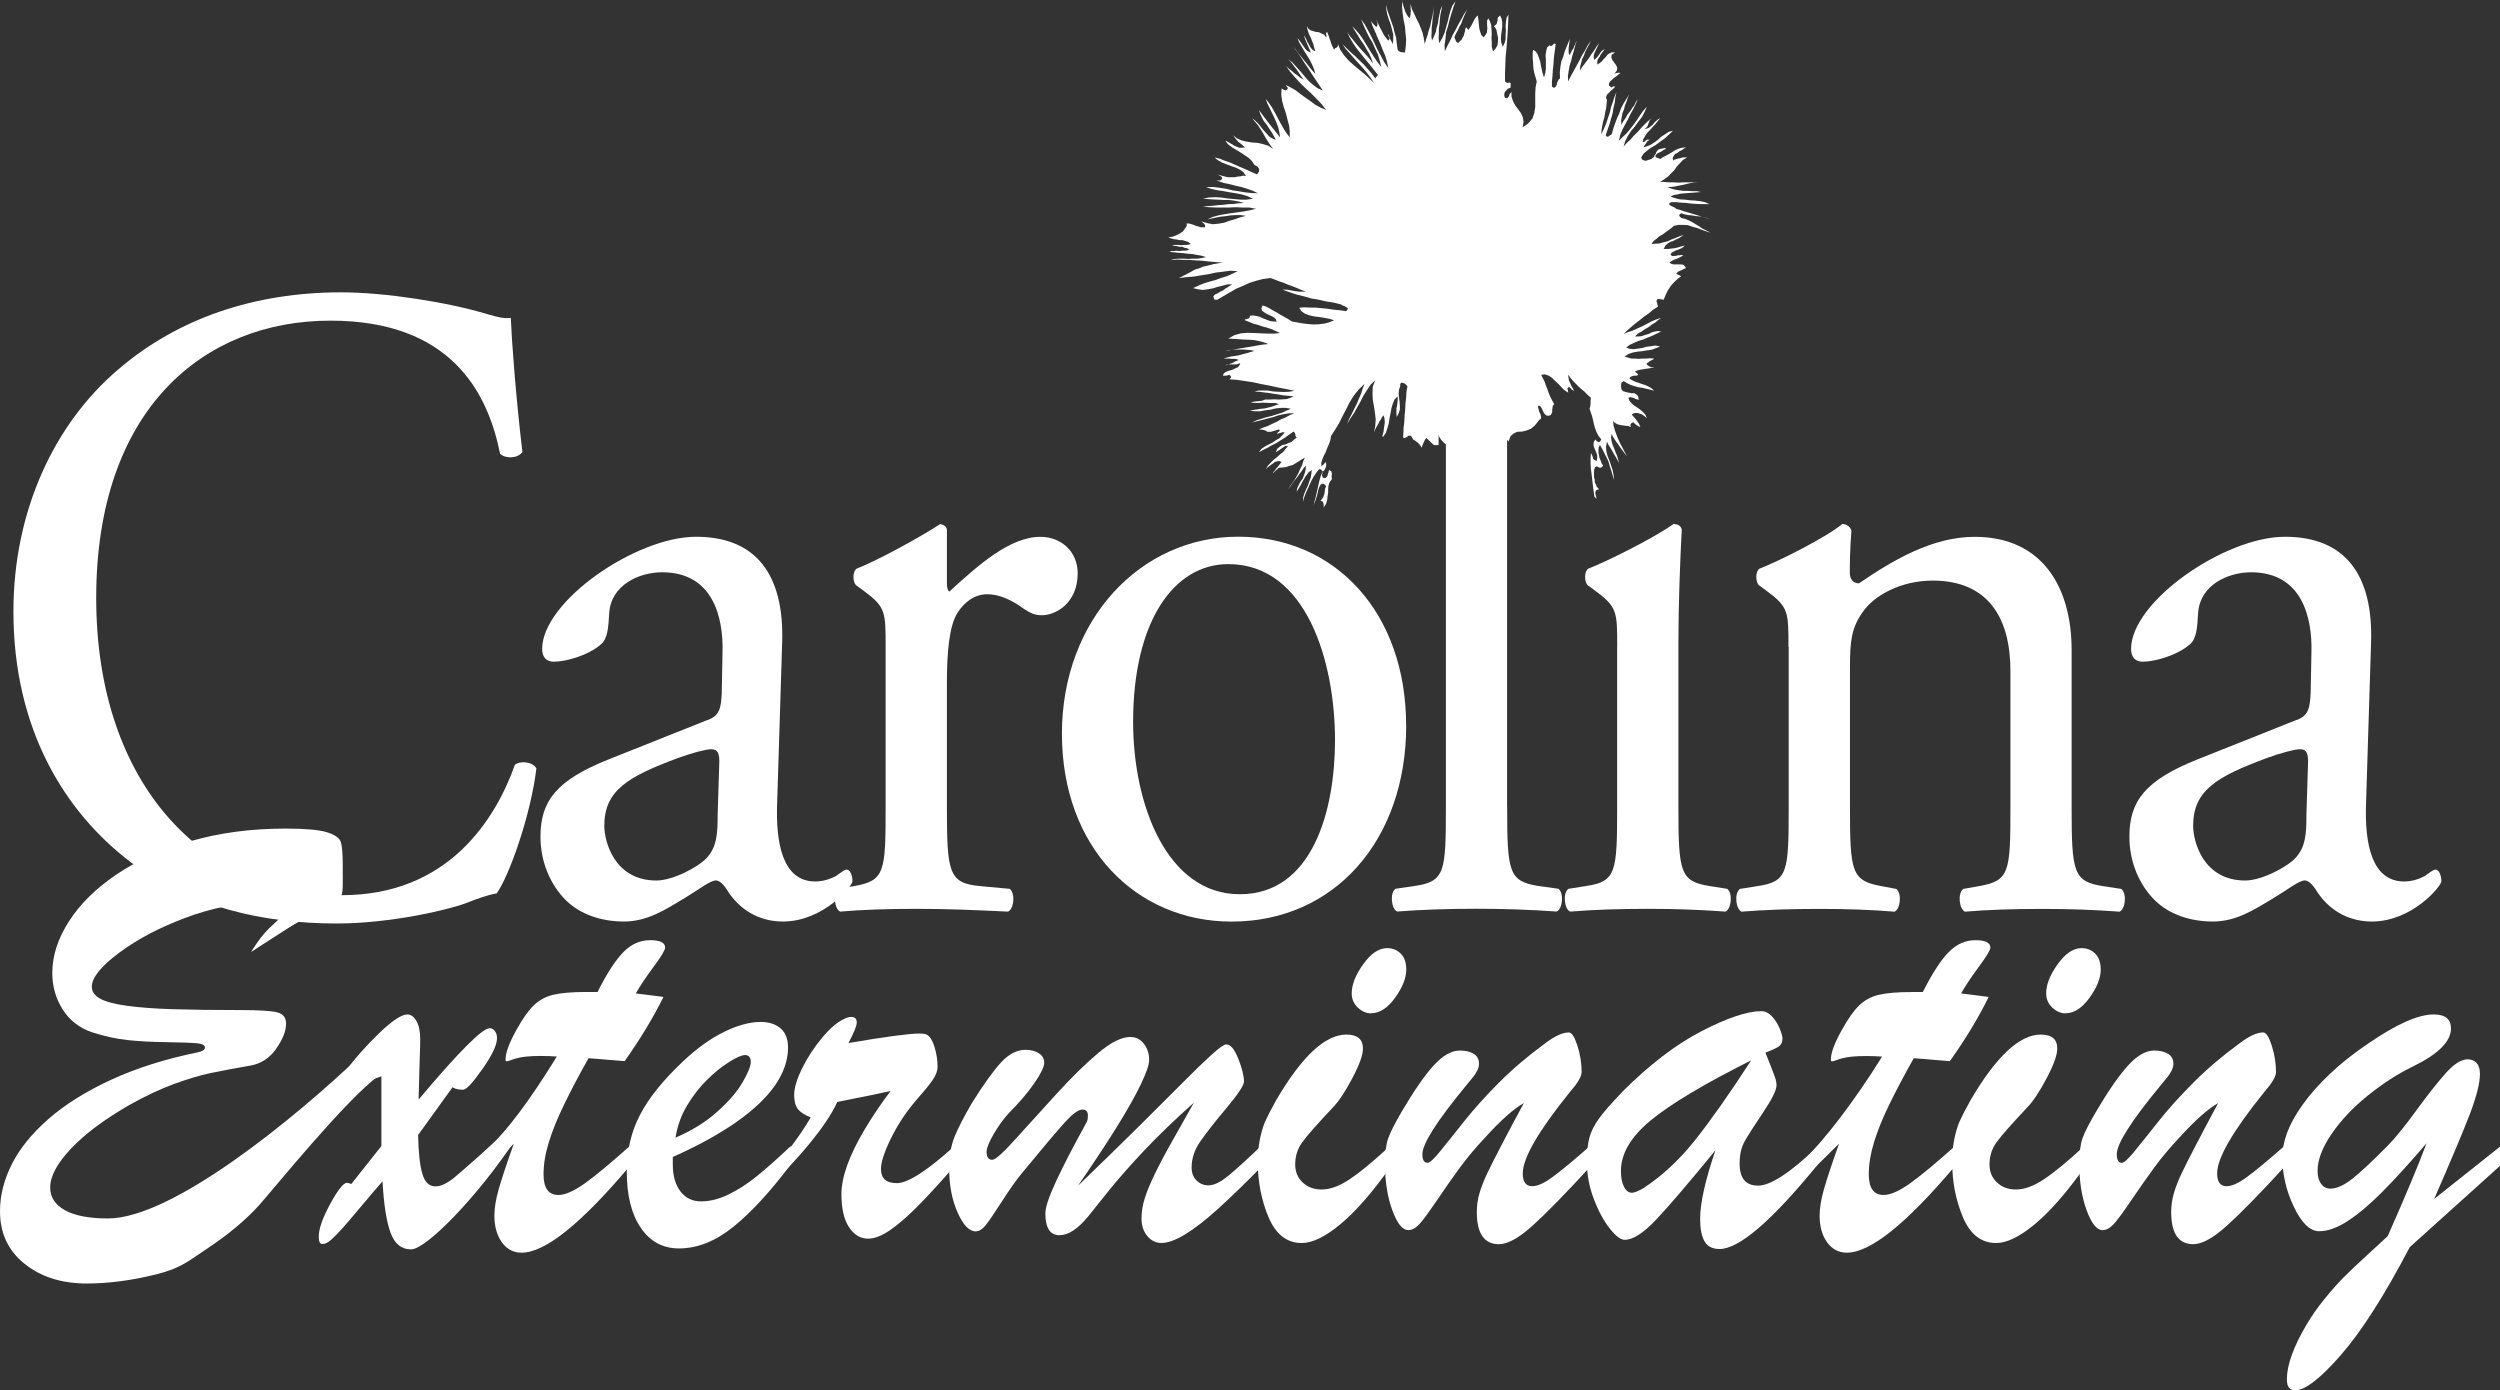
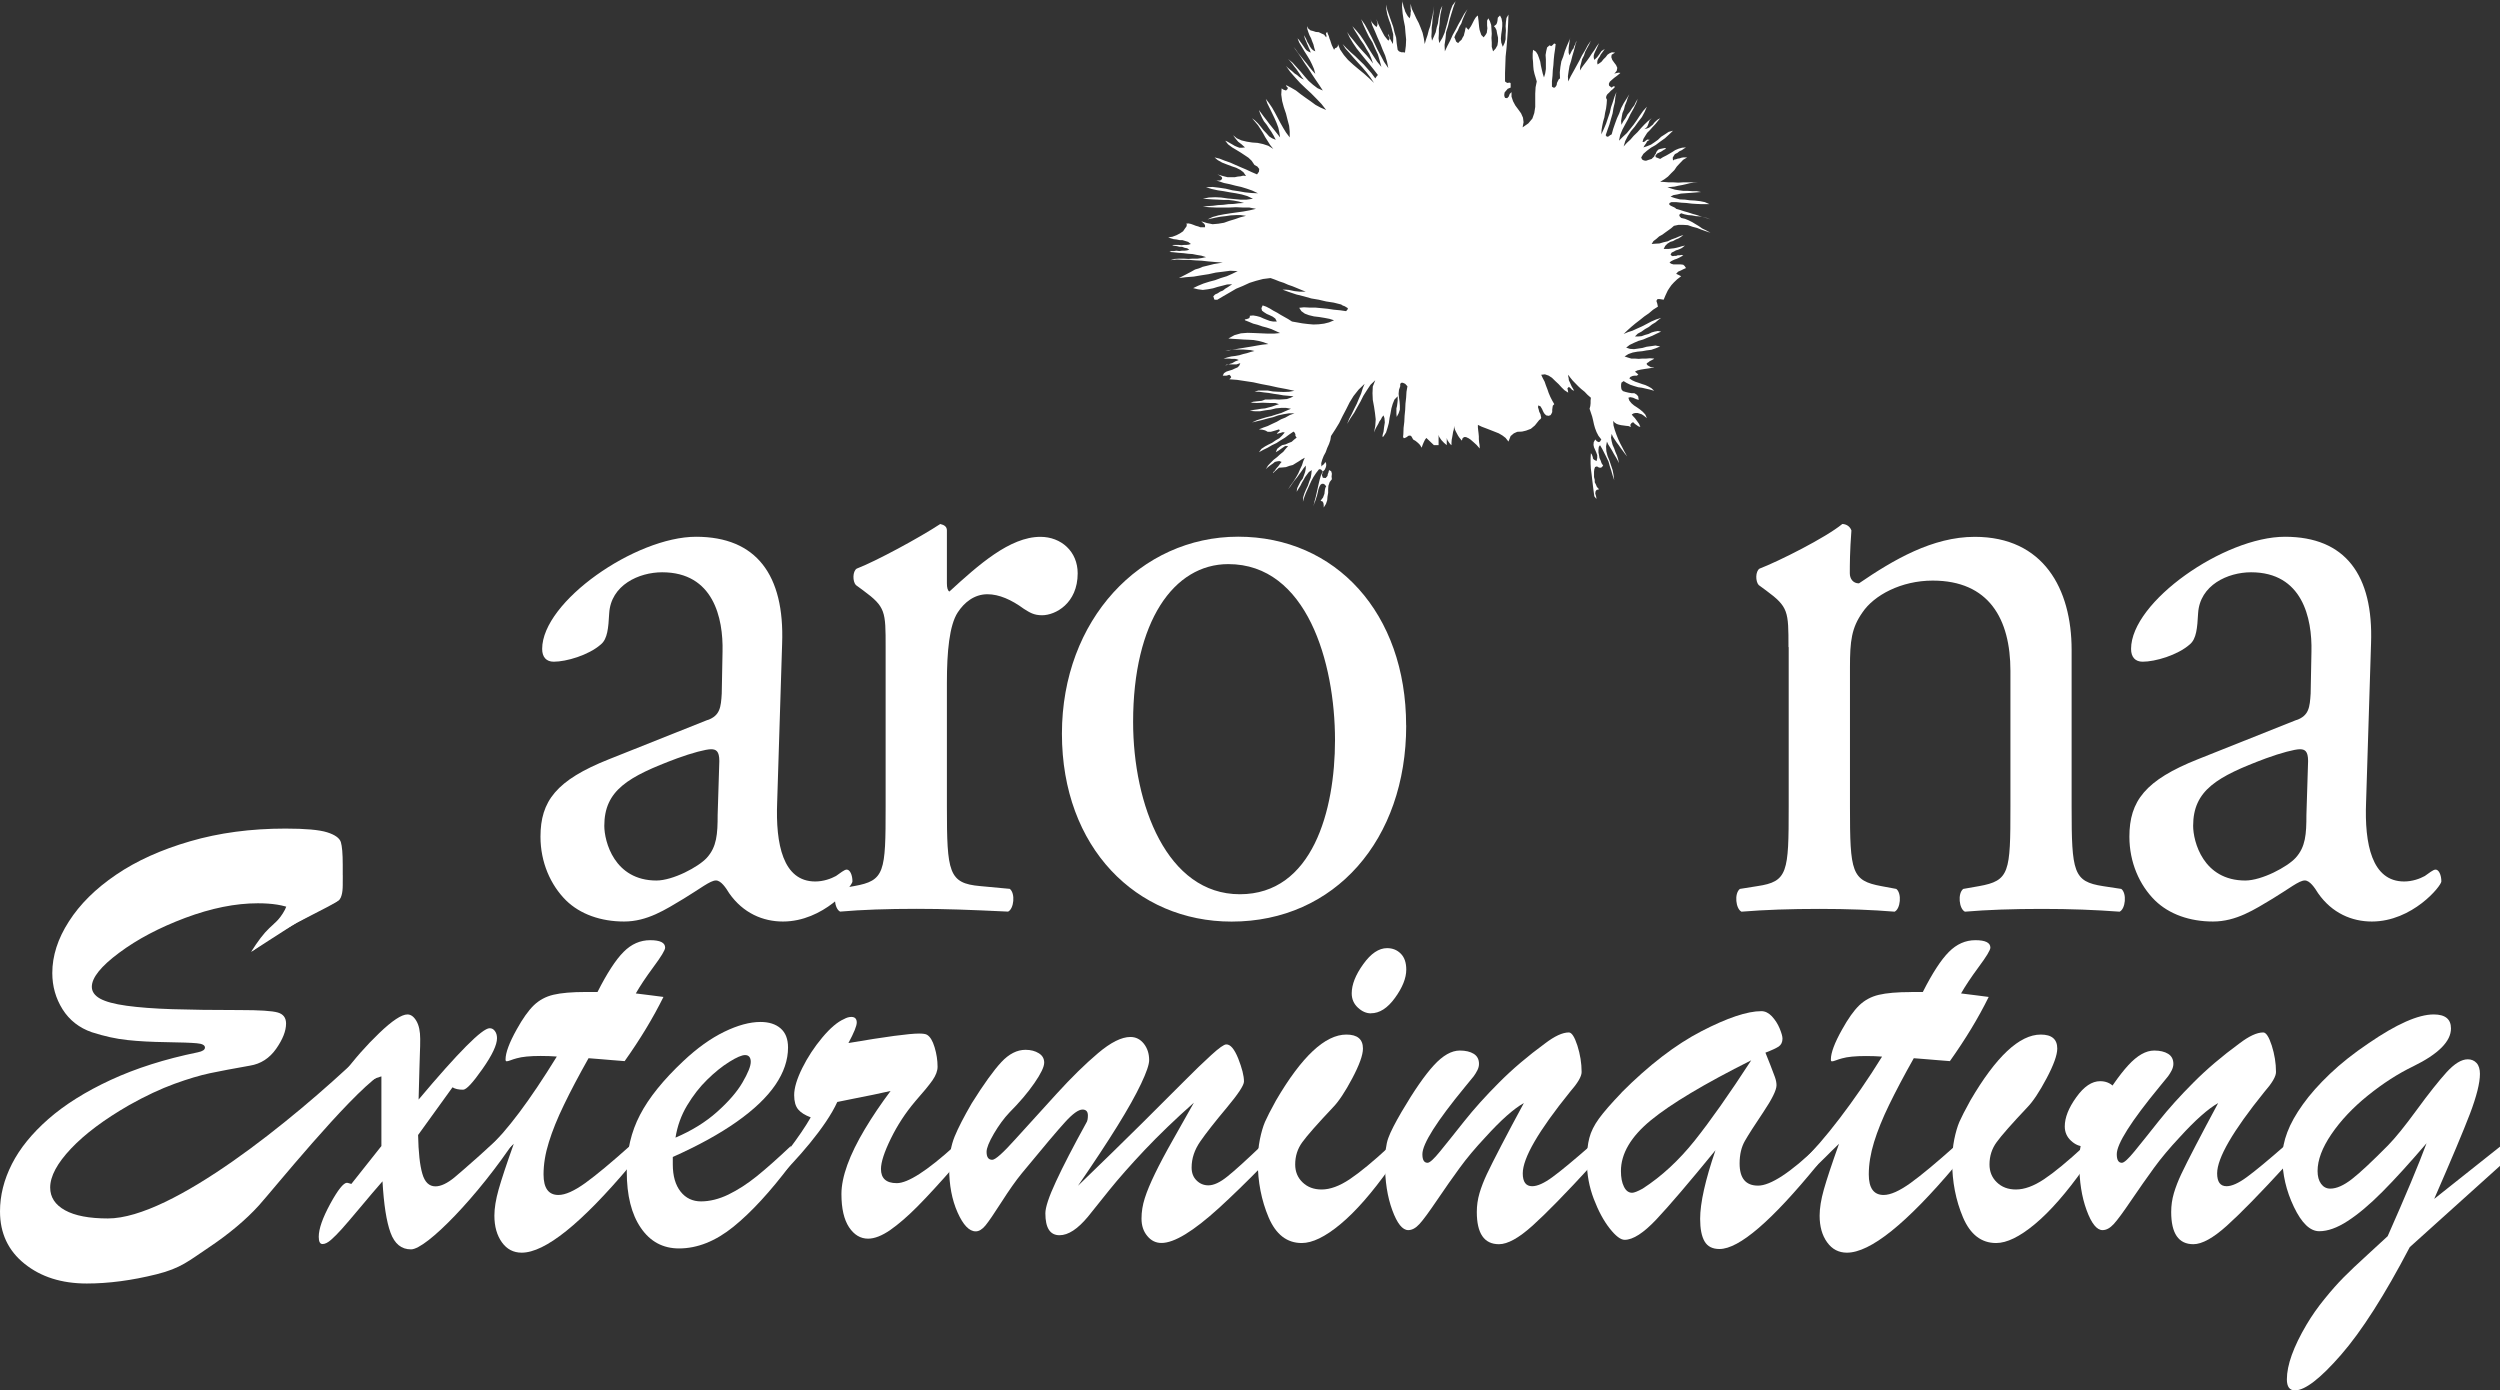
<svg xmlns="http://www.w3.org/2000/svg" id="uuid-5e283cf7-e4f3-4b37-814a-7d2a0872081d" viewBox="0 0 342.75 190.63">
  <rect x="0" y="0" width="342.75" height="190.63" fill="#333333" stroke="none" />
  <defs>
    <style>      .cls-1 {        fill: #fff;      }    </style>
  </defs>
  <path class="cls-1" d="M46.99,118.55v2.78c0,1.14-.21,1.87-.61,2.16-.41.3-1.91,1.1-4.5,2.41-2.59,1.31-5.08,2.84-7.46,4.61.92-1.47,1.75-2.56,2.51-3.27.75-.71,1.78-1.59,3.07-2.66-1.12-.49-2.67-.74-4.65-.74-3.08,0-6.39.67-9.95,2-3.56,1.34-6.58,2.93-9.07,4.79-2.49,1.85-3.74,3.41-3.74,4.66,0,.65.38,1.2,1.13,1.62.76.42,1.97.75,3.65.98,1.67.23,3.76.39,6.27.47s5.59.12,9.26.12c2.68,0,4.4.11,5.17.33.77.22,1.15.72,1.15,1.52,0,1.01-.45,2.16-1.36,3.46-.91,1.29-2.1,2.07-3.59,2.31-2.31.41-4.14.75-5.5,1.04-1.36.29-2.98.77-4.85,1.45-1.87.68-3.95,1.65-6.23,2.93-3.4,1.96-6.05,3.94-7.95,5.95-1.9,2.01-2.86,3.79-2.86,5.34,0,1.33.68,2.37,2.04,3.12,1.36.75,3.32,1.12,5.88,1.12,8.8,0,25.38-13.54,34.51-22.21.05,2.66,4.59,1.24,2.75,2.54-4.47,3.15-14.64,15.75-16.57,17.89-1.79,1.98-4.17,3.96-6.91,5.79-2.66,1.77-3.75,2.81-7.14,3.65-3.38.84-6.56,1.26-9.54,1.26-3.45,0-6.29-.9-8.54-2.71C1.12,171.46,0,169.07,0,166.08,0,163.9.54,161.74,1.63,159.59s2.76-4.2,5-6.17c2.25-1.97,5.1-3.76,8.55-5.36,3.46-1.6,7.44-2.87,11.95-3.79.64-.13.97-.35.97-.65,0-.33-.38-.53-1.13-.59-.76-.07-2.15-.12-4.17-.15-2.02-.03-3.8-.12-5.34-.29-1.54-.16-3.16-.52-4.87-1.07-1.73-.6-3.07-1.65-4.01-3.14-.94-1.5-1.41-3.16-1.41-4.98,0-2.34.75-4.7,2.27-7.06,1.51-2.37,3.67-4.51,6.47-6.41,2.8-1.91,6.19-3.44,10.16-4.59,3.98-1.16,8.33-1.74,13.07-1.74,2.73,0,4.63.17,5.71.51,1.08.34,1.7.79,1.88,1.34.17.56.26,1.59.26,3.11h0Z" />
  <path class="cls-1" d="M52.29,157.11v-9.54c-.92.25-1.79.68-2.62,1.31-.83.63-1.71,1.4-2.64,2.33-.93.92-1.51,1.39-1.73,1.39-.27,0-.41-.4-.41-1.19s.74-2.19,2.21-4.2c1.47-2.01,3.11-3.86,4.89-5.57,1.78-1.71,3.07-2.56,3.87-2.56.47,0,.88.3,1.23.9.35.6.52,1.42.52,2.46,0,.68-.01,1.31-.04,1.88-.02.57-.05,1.34-.07,2.29-.02.96-.06,2.34-.11,4.14,5.48-6.52,8.73-9.78,9.74-9.78.3,0,.54.13.73.4.19.26.28.59.28.97,0,.91-.66,2.32-1.99,4.21-1.33,1.9-2.21,2.85-2.66,2.85-.62,0-1.11-.11-1.45-.33l-4.72,6.54c.05,2.37.24,4.14.58,5.3.33,1.16.93,1.74,1.8,1.74.74,0,1.61-.41,2.6-1.22.99-.82,5.12-4.42,7.35-6.63l1.02,1.42c-5.08,7.7-12.21,15.07-14.32,15.07-1.32,0-2.25-.76-2.81-2.29-.56-1.53-.92-3.87-1.1-7.04-.87.99-1.88,2.18-3.05,3.58-1.17,1.4-2.02,2.39-2.55,2.98-.53.59-1.02,1.08-1.45,1.46-.44.38-.82.58-1.17.58s-.52-.33-.52-.99c0-1.1.53-2.6,1.58-4.53,1.05-1.92,1.82-2.88,2.29-2.88.05,0,.25.05.6.16l4.13-5.21h0Z" />
  <path class="cls-1" d="M80.32,136h1.6c1.31-2.59,2.5-4.42,3.57-5.49,1.07-1.08,2.28-1.61,3.65-1.61s2.05.34,2.05,1.02c0,.33-.53,1.21-1.6,2.65-1.07,1.45-1.87,2.66-2.42,3.63.84.11,1.59.2,2.25.28.66.08,1.17.15,1.54.2-1.42,2.87-3.19,5.8-5.32,8.8-.7-.05-1.28-.1-1.75-.14-.47-.04-.95-.08-1.43-.12-.48-.04-1.07-.09-1.77-.14-1.34,2.38-2.46,4.5-3.36,6.37-.91,1.87-1.6,3.58-2.08,5.14-.49,1.56-.73,3.03-.73,4.42,0,1.88.68,2.82,2.04,2.82.94,0,2.17-.55,3.7-1.65,1.52-1.1,3.56-2.8,6.12-5.09v2.73c-6.7,7.95-11.65,11.92-14.86,11.92-1.12,0-2.03-.47-2.71-1.42s-1.03-2.17-1.03-3.66c0-1,.19-2.2.58-3.58.39-1.38,1.08-3.47,2.08-6.27-.35.33-.68.65-.99.96-.31.31-.6.6-.86.86-.26.26-.54.53-.84.82-.3.29-.6.58-.9.88v-2.83c2.61-2.4,5.78-6.62,9.49-12.65-.38-.03-.72-.05-1.05-.06-.33-.01-.71-.02-1.16-.02-1.47,0-2.56.11-3.29.32-.3.08-.58.17-.84.27-.26.1-.44.14-.54.14s-.15-.08-.15-.25c0-.92.51-2.29,1.53-4.12.82-1.48,1.6-2.58,2.34-3.3.74-.71,1.63-1.2,2.69-1.45,1.05-.25,2.54-.38,4.44-.38h0Z" />
  <path class="cls-1" d="M92.24,158.61v1.02c0,1.6.36,2.84,1.07,3.74s1.65,1.34,2.81,1.34,2.46-.31,3.75-.94c1.29-.63,2.58-1.46,3.86-2.49,1.28-1.03,2.85-2.42,4.69-4.16v2.52c-2.8,3.72-5.42,6.57-7.87,8.55-2.45,1.98-4.94,2.97-7.46,2.97-2.2,0-3.95-.94-5.23-2.82-1.29-1.88-1.93-4.45-1.93-7.72,0-2.86.6-5.45,1.82-7.78,1.21-2.33,3.19-4.79,5.94-7.37,1.88-1.77,3.75-3.11,5.6-4.01,1.85-.9,3.51-1.35,4.97-1.35,1.16,0,2.08.29,2.76.88.68.59,1.02,1.46,1.02,2.63,0,1.71-.58,3.42-1.74,5.12-1.16,1.7-2.93,3.39-5.3,5.06s-5.3,3.28-8.78,4.83h0ZM92.61,155.97c2.22-.95,4.12-2.12,5.7-3.53,1.58-1.41,2.74-2.75,3.49-4.04.75-1.29,1.13-2.23,1.13-2.82s-.26-.93-.78-.93c-.44,0-1.17.31-2.16.93-1,.62-2.01,1.44-3.03,2.44-1.03,1-1.94,2.18-2.76,3.54-.81,1.35-1.34,2.83-1.59,4.42h0Z" />
  <path class="cls-1" d="M106.23,161.92l1.87-4.24c1.34-1.76,2.35-3.26,3.05-4.49-.79-.3-1.37-.66-1.73-1.1-.36-.44-.54-1.08-.54-1.95,0-.98.37-2.21,1.11-3.71.74-1.49,1.66-2.89,2.75-4.19,1.09-1.3,2.08-2.14,2.98-2.53.34-.19.67-.29,1-.29.49,0,.74.26.74.77,0,.46-.38,1.4-1.14,2.81,5.11-.87,8.34-1.3,9.68-1.3.52,0,.88.05,1.08.16.43.25.78.81,1.05,1.71.27.89.41,1.79.41,2.68,0,.57-.23,1.18-.69,1.85-.46.66-1.26,1.63-2.38,2.9-1.33,1.57-2.44,3.27-3.34,5.11-.9,1.84-1.35,3.23-1.35,4.16,0,1.29.72,1.94,2.17,1.94,1.52,0,4.17-1.7,7.93-5.11v2.76c-2.06,2.35-3.76,4.2-5.1,5.55-1.34,1.35-2.58,2.42-3.72,3.22-1.14.79-2.16,1.19-3.05,1.19-1.04,0-1.91-.52-2.61-1.57-.69-1.05-1.04-2.56-1.04-4.55,0-1.17.27-2.5.81-4,.54-1.49,1.34-3.12,2.39-4.88,1.05-1.76,2.23-3.5,3.54-5.25-.69.16-1.47.33-2.34.51-.86.18-1.78.36-2.75.55-.96.19-1.71.34-2.22.45-1.54,3.42-5.63,8.05-8.55,10.83h0Z" />
  <path class="cls-1" d="M147.7,162.66c3.43-3.31,6.38-6.19,8.85-8.64,2.46-2.45,4.4-4.39,5.8-5.79,1.4-1.41,2.64-2.61,3.71-3.58,1.07-.98,1.75-1.46,2.05-1.46.57-.03,1.12.62,1.65,1.93.52,1.32.79,2.37.79,3.15,0,.52-.8,1.73-2.4,3.64-1.6,1.91-2.8,3.44-3.59,4.58-.79,1.14-1.19,2.33-1.19,3.58,0,.73.22,1.32.68,1.77.45.45.99.67,1.62.67.73,0,1.6-.4,2.61-1.22,1.02-.81,2.61-2.26,4.8-4.35v2.88c-2.18,2.23-4.16,4.15-5.93,5.77-1.78,1.62-3.32,2.82-4.63,3.62-1.31.8-2.41,1.2-3.28,1.2-.78,0-1.43-.32-1.95-.96-.53-.63-.79-1.43-.79-2.38s.15-1.86.45-2.8c.3-.95.77-2.07,1.4-3.37.63-1.3,1.46-2.87,2.5-4.7,1.03-1.83,1.98-3.5,2.83-5.02-2.54,2.25-4.79,4.42-6.76,6.5-1.97,2.09-3.57,3.91-4.82,5.46-1.24,1.56-2.23,2.78-2.95,3.68-1.4,1.68-2.69,2.53-3.89,2.53-1.3,0-1.94-1-1.94-3.01,0-.81.48-2.27,1.46-4.37.97-2.1,2.36-4.78,4.15-8.03.15-.21.22-.55.22-1.01,0-.54-.25-.81-.74-.81-.54,0-1.33.56-2.36,1.69-1.03,1.12-3.01,3.47-5.96,7.05-.82,1-1.74,2.31-2.77,3.92-1.03,1.61-1.77,2.69-2.21,3.23-.45.54-.89.81-1.34.81-.89,0-1.72-.87-2.49-2.6-.77-1.73-1.15-3.75-1.15-6.05,0-1.68.25-3.13.75-4.35.5-1.22,1.29-2.74,2.34-4.55,1.65-2.64,3.01-4.52,4.06-5.65,1.05-1.13,2.16-1.69,3.32-1.69.72,0,1.32.16,1.82.47.5.31.74.74.74,1.29,0,.57-.45,1.51-1.35,2.81-.9,1.31-2.05,2.65-3.43,4.04-.74.78-1.45,1.75-2.12,2.89-.67,1.15-1,1.98-1,2.49,0,.73.26,1.09.78,1.09.42,0,1.49-.95,3.19-2.85,1.71-1.9,3.58-3.96,5.63-6.2,2.04-2.24,3.94-4.1,5.68-5.57,1.75-1.48,3.23-2.22,4.44-2.22.74,0,1.35.31,1.84.92.48.61.73,1.36.73,2.26,0,.6-.37,1.68-1.11,3.24-.74,1.56-1.82,3.49-3.24,5.78-1.42,2.29-3.25,5.07-5.49,8.32h0Z" />
  <path class="cls-1" d="M190.51,157.17v2.98c-2.41,3.39-4.65,5.95-6.73,7.68-2.08,1.73-3.85,2.59-5.31,2.59-2.03,0-3.54-1.17-4.54-3.51-.99-2.34-1.49-4.89-1.49-7.67,0-1.06.1-2.07.29-3.04.2-.96.43-1.76.7-2.39.27-.62.77-1.6,1.51-2.94,3.52-6.02,6.73-9.03,9.65-9.03,1.51,0,2.27.64,2.27,1.92,0,.88-.49,2.24-1.47,4.09-.98,1.85-1.86,3.17-2.63,3.96-2.16,2.29-3.56,3.88-4.21,4.78-.66.9-.98,1.92-.98,3.06,0,.98.33,1.8,1.01,2.45.67.65,1.54.98,2.61.98,1.17,0,2.45-.47,3.86-1.41,1.4-.94,3.23-2.44,5.46-4.51h0ZM187.95,138.93c-.63,0-1.22-.26-1.78-.78-.56-.52-.85-1.17-.85-1.96,0-1.2.52-2.53,1.58-4,1.05-1.47,2.14-2.2,3.27-2.2.75,0,1.38.25,1.88.76.5.5.75,1.23.75,2.18,0,1.17-.52,2.46-1.54,3.87-1.03,1.42-2.12,2.12-3.3,2.12h0Z" />
  <path class="cls-1" d="M215.23,149.72c-4.31,5.34-6.46,9.05-6.46,11.15,0,1.17.43,1.76,1.29,1.76.71,0,1.64-.41,2.78-1.25,1.14-.83,2.93-2.31,5.36-4.44v2.82c-3.51,3.83-6.21,6.59-8.09,8.28-1.88,1.69-3.41,2.54-4.6,2.54-2.03,0-3.04-1.47-3.04-4.42,0-.87.12-1.73.37-2.58.25-.84.59-1.72,1.02-2.63.43-.91,1.09-2.22,1.98-3.93.89-1.71,1.91-3.63,3.08-5.79-1.41.79-3.17,2.36-5.28,4.69-1.38,1.47-2.56,2.88-3.52,4.2-.97,1.32-2,2.8-3.1,4.42-1.1,1.62-1.9,2.72-2.41,3.27-.51.56-1.02.84-1.54.84-.79,0-1.52-.91-2.19-2.74s-1-3.95-1-6.38c0-1.5.15-2.67.46-3.52.31-.85.92-2.04,1.83-3.6,1.7-2.89,3.17-5.01,4.41-6.36,1.24-1.35,2.42-2.02,3.56-2.02.79,0,1.43.15,1.91.45.48.3.72.76.72,1.39,0,.27-.07.56-.22.86-.15.3-.32.57-.5.82-.19.25-.58.72-1.17,1.43-3.92,4.76-5.87,7.85-5.87,9.26,0,.79.23,1.18.71,1.18.3,0,.87-.52,1.72-1.57.85-1.05,1.96-2.42,3.3-4.12,1.35-1.7,2.94-3.47,4.79-5.32,1.84-1.85,3.94-3.63,6.29-5.35,1.31-1,2.4-1.51,3.27-1.51.39,0,.78.6,1.17,1.8.38,1.2.58,2.41.58,3.63,0,.6-.53,1.51-1.6,2.73h0Z" />
  <path class="cls-1" d="M222.31,149.79c3.76-3.77,7.42-6.58,10.96-8.41,3.54-1.83,6.28-2.75,8.21-2.75.52,0,1,.24,1.45.71.44.48.8,1.03,1.06,1.66.26.63.39,1.09.39,1.39,0,.49-.18.86-.52,1.09-.35.23-.95.51-1.82.84.17.44.4,1,.67,1.68.27.68.48,1.23.63,1.66.15.42.22.8.22,1.13,0,.65-.6,1.88-1.8,3.67-1.2,1.79-2.05,3.11-2.53,3.95-.49.85-.73,1.88-.73,3.11,0,2.02.84,3.03,2.53,3.03s4.45-1.78,8.15-5.35v2.5c-6.27,7.69-10.75,11.54-13.44,11.54-.96,0-1.64-.35-2.04-1.04-.41-.7-.61-1.73-.61-3.1,0-2.16.7-5.3,2.1-9.4-3.63,4.44-6.32,7.59-8.09,9.47-1.77,1.88-3.22,2.81-4.36,2.81-.55,0-1.23-.52-2.05-1.56-.82-1.04-1.55-2.39-2.18-4.04-.63-1.65-.95-3.37-.95-5.15,0-1.29.11-2.36.34-3.22.22-.86.66-1.74,1.31-2.64.65-.9,1.69-2.09,3.11-3.57h0ZM240.09,145.37c-6.44,3.23-11.02,5.97-13.76,8.22-2.74,2.25-4.1,4.58-4.1,6.96,0,.87.13,1.58.41,2.14.27.56.65.84,1.12.84.27,0,.76-.19,1.45-.57,2.6-1.68,4.97-3.88,7.12-6.57,2.15-2.7,4.74-6.37,7.76-11.02h0Z" />
  <path class="cls-1" d="M262.02,136h1.6c1.31-2.59,2.5-4.42,3.57-5.49,1.07-1.08,2.28-1.61,3.64-1.61s2.05.34,2.05,1.02c0,.33-.53,1.21-1.6,2.65-1.07,1.45-1.87,2.66-2.42,3.63.84.11,1.59.2,2.25.28.66.08,1.17.15,1.54.2-1.41,2.87-3.19,5.8-5.32,8.8-.7-.05-1.28-.1-1.75-.14-.47-.04-.95-.08-1.43-.12s-1.07-.09-1.77-.14c-1.34,2.38-2.46,4.5-3.37,6.37-.91,1.87-1.6,3.58-2.08,5.14-.48,1.56-.72,3.03-.72,4.42,0,1.88.68,2.82,2.04,2.82.94,0,2.17-.55,3.7-1.65,1.52-1.1,3.56-2.8,6.12-5.09v2.73c-6.7,7.95-11.65,11.92-14.86,11.92-1.12,0-2.03-.47-2.71-1.42-.69-.95-1.03-2.17-1.03-3.66,0-1,.19-2.2.58-3.58.39-1.38,1.08-3.47,2.08-6.27-.35.33-.68.65-.99.96-.31.31-.6.6-.86.86-.26.26-.54.53-.84.82-.3.29-.6.58-.9.88l-1.33-1.24c2.62-2.4,7.11-8.21,10.82-14.23-.38-.03-.72-.05-1.04-.06-.32-.01-.71-.02-1.16-.02-1.47,0-2.56.11-3.29.32-.3.08-.58.17-.84.27-.26.1-.44.14-.54.14s-.15-.08-.15-.25c0-.92.51-2.29,1.54-4.12.82-1.48,1.6-2.58,2.34-3.3.74-.71,1.63-1.2,2.69-1.45,1.05-.25,2.54-.38,4.45-.38h0Z" />
-   <path class="cls-1" d="M285.71,157.17v2.98c-2.41,3.39-4.65,5.95-6.73,7.68-2.08,1.73-3.85,2.59-5.31,2.59-2.03,0-3.54-1.17-4.54-3.51-.99-2.34-1.49-4.89-1.49-7.67,0-1.06.1-2.07.29-3.04.2-.96.43-1.76.7-2.39.27-.62.77-1.6,1.51-2.94,3.52-6.02,6.73-9.03,9.65-9.03,1.51,0,2.26.64,2.26,1.92,0,.88-.49,2.24-1.47,4.09-.98,1.85-1.86,3.17-2.63,3.96-2.16,2.29-3.56,3.88-4.21,4.78-.66.9-.98,1.92-.98,3.06,0,.98.33,1.8,1.01,2.45.67.65,1.54.98,2.61.98,1.17,0,2.45-.47,3.86-1.41,1.41-.94,3.23-2.44,5.47-4.51h0ZM283.16,138.93c-.63,0-1.22-.26-1.78-.78-.56-.52-.85-1.17-.85-1.96,0-1.2.52-2.53,1.58-4,1.05-1.47,2.14-2.2,3.27-2.2.75,0,1.38.25,1.88.76.5.5.75,1.23.75,2.18,0,1.17-.52,2.46-1.54,3.87-1.03,1.42-2.12,2.12-3.3,2.12h0Z" />
+   <path class="cls-1" d="M285.71,157.17v2.98c-2.41,3.39-4.65,5.95-6.73,7.68-2.08,1.73-3.85,2.59-5.31,2.59-2.03,0-3.54-1.17-4.54-3.51-.99-2.34-1.49-4.89-1.49-7.67,0-1.06.1-2.07.29-3.04.2-.96.43-1.76.7-2.39.27-.62.77-1.6,1.51-2.94,3.52-6.02,6.73-9.03,9.65-9.03,1.51,0,2.26.64,2.26,1.92,0,.88-.49,2.24-1.47,4.09-.98,1.85-1.86,3.17-2.63,3.96-2.16,2.29-3.56,3.88-4.21,4.78-.66.9-.98,1.92-.98,3.06,0,.98.33,1.8,1.01,2.45.67.65,1.54.98,2.61.98,1.17,0,2.45-.47,3.86-1.41,1.41-.94,3.23-2.44,5.47-4.51h0Zc-.63,0-1.22-.26-1.78-.78-.56-.52-.85-1.17-.85-1.96,0-1.2.52-2.53,1.58-4,1.05-1.47,2.14-2.2,3.27-2.2.75,0,1.38.25,1.88.76.5.5.75,1.23.75,2.18,0,1.17-.52,2.46-1.54,3.87-1.03,1.42-2.12,2.12-3.3,2.12h0Z" />
  <path class="cls-1" d="M310.43,149.72c-4.31,5.34-6.46,9.05-6.46,11.15,0,1.17.43,1.76,1.29,1.76.71,0,1.64-.41,2.78-1.25,1.14-.83,2.93-2.31,5.36-4.44v2.82c-3.51,3.83-6.21,6.59-8.09,8.28-1.88,1.69-3.41,2.54-4.6,2.54-2.03,0-3.04-1.47-3.04-4.42,0-.87.12-1.73.37-2.58.25-.84.59-1.72,1.02-2.63.43-.91,1.09-2.22,1.98-3.93s1.91-3.63,3.07-5.79c-1.4.79-3.16,2.36-5.28,4.69-1.38,1.47-2.56,2.88-3.52,4.2-.96,1.32-2,2.8-3.1,4.42-1.1,1.62-1.9,2.72-2.41,3.27-.51.56-1.02.84-1.54.84-.79,0-1.52-.91-2.19-2.74-.67-1.83-1-3.95-1-6.38,0-1.5.15-2.67.46-3.52.31-.85.92-2.04,1.84-3.6,1.7-2.89,3.17-5.01,4.41-6.36,1.24-1.35,2.42-2.02,3.56-2.02.79,0,1.43.15,1.91.45.48.3.72.76.72,1.39,0,.27-.08.56-.22.86-.15.3-.32.57-.5.82-.19.25-.58.72-1.17,1.43-3.92,4.76-5.87,7.85-5.87,9.26,0,.79.23,1.18.7,1.18.3,0,.87-.52,1.73-1.57.85-1.05,1.96-2.42,3.3-4.12,1.35-1.7,2.94-3.47,4.79-5.32,1.84-1.85,3.94-3.63,6.29-5.35,1.31-1,2.4-1.51,3.27-1.51.39,0,.78.6,1.17,1.8.38,1.2.58,2.41.58,3.63,0,.6-.53,1.51-1.6,2.73h0Z" />
  <path class="cls-1" d="M342.75,159.84l-12.37,11.14c-3.45,6.59-6.59,11.51-9.42,14.76-2.83,3.25-4.94,4.88-6.32,4.88-.74,0-1.11-.5-1.11-1.51,0-1.96.9-4.46,2.7-7.51.71-1.2,1.53-2.37,2.46-3.51.92-1.14,1.8-2.13,2.62-2.96.82-.83,1.92-1.87,3.27-3.1,1.36-1.24,2.28-2.09,2.77-2.55,2.46-5.55,4.24-9.8,5.33-12.74-2.32,2.71-4.34,4.93-6.06,6.66-1.72,1.73-3.31,3.07-4.75,4-1.44.94-2.74,1.4-3.9,1.4-1.26,0-2.41-1.11-3.47-3.32-1.06-2.21-1.59-4.49-1.59-6.83,0-1.08.23-2.23.68-3.42.45-1.2,1.17-2.48,2.14-3.83.97-1.36,2.21-2.75,3.71-4.18,1.5-1.43,3.26-2.82,5.28-4.18,3.83-2.63,6.81-3.96,8.94-3.96,1.58,0,2.37.64,2.37,1.92,0,1.77-1.72,3.5-5.17,5.19-2.1,1.01-4.17,2.35-6.23,4.01-2.06,1.66-3.72,3.43-4.99,5.29-1.27,1.87-1.9,3.55-1.9,5.05,0,.74.16,1.32.48,1.76.32.44.74.66,1.26.66.87,0,1.85-.44,2.97-1.31s2.76-2.41,4.94-4.61c.99-1.01,2.31-2.63,3.95-4.88,1.64-2.25,3.01-3.96,4.08-5.15,1.08-1.18,2.05-1.78,2.91-1.78.49,0,.9.17,1.21.51.31.34.46.84.46,1.49,0,1.25-.46,3.07-1.36,5.45-.91,2.38-2.55,6.28-4.91,11.69l9.03-7.17v2.65h0Z" />
-   <path class="cls-1" d="M16.14,50.71c8.28-7.13,18.83-10.63,30.63-10.63,6.13,0,14.75,1.38,20.08,3,1.36.38,2.16.63,3.18.5.11,2.88.68,10.75,1.59,18.38-.57.87-2.27,1-3.06.25-1.7-8.5-6.81-18.25-23.26-18.25-17.36,0-32.11,12.13-32.11,38.01s15.09,40.76,33.69,40.76c14.64,0,21.1-10.5,23.71-17.88.79-.62,2.5-.38,2.95.5-.79,6.5-3.74,14.75-5.44,17.13-1.36.25-2.72.75-3.97,1.25-2.5,1-10.66,2.88-17.93,2.88-10.21,0-19.97-2.25-28.25-8.38C8.87,111.34,1.84,99.97,1.84,83.84c0-13.88,5.67-25.76,14.3-33.13h0Z" />
  <path class="cls-1" d="M97.02,98.72c1.7-.62,1.82-1.75,1.93-3.63l.11-5.75c.11-4.62-1.25-10.88-8.28-10.88-3.18,0-7.03,1.75-7.26,5.63-.11,2-.23,3.5-1.13,4.25-1.7,1.5-4.77,2.38-6.47,2.38-1.02,0-1.59-.63-1.59-1.75,0-6.5,12.82-15.38,21.1-15.38s12.14,5.25,11.8,14.63l-.68,21.75c-.23,5.75.79,10.88,5.22,10.88,1.13,0,2.16-.38,2.84-.75.57-.38,1.14-.88,1.47-.88.46,0,.79.75.79,1.62,0,.62-3.97,5.5-9.53,5.5-2.72,0-5.45-1.13-7.37-3.88-.45-.75-1.13-1.75-1.81-1.75-.79,0-2.16,1.13-4.43,2.5-2.5,1.5-4.99,3.13-8.17,3.13s-6.01-1-7.94-2.88c-2.15-2.13-3.52-5.25-3.52-8.75,0-4.88,2.16-7.75,9.42-10.63l13.5-5.38h0ZM89.99,120.72c2.27,0,5.79-1.87,6.92-3.12,1.36-1.5,1.48-3.25,1.48-5.88l.23-7.38c0-1.37-.45-1.62-1.14-1.62s-2.61.5-4.65,1.25c-6.69,2.5-9.98,4.37-9.98,9.25,0,2.13,1.36,7.5,7.15,7.5h0Z" />
  <path class="cls-1" d="M121.42,88.71c0-4.88,0-5.5-3.06-7.75l-1.02-.75c-.46-.5-.46-1.88.11-2.25,2.61-1,8.62-4.25,11.46-6.12.57.13.91.38.91.88v7.25c0,.62.11,1,.34,1.13,3.97-3.63,8.28-7.5,12.48-7.5,2.84,0,5.11,2,5.11,5,0,4.13-3.06,5.75-4.88,5.75-1.14,0-1.7-.38-2.5-.88-1.7-1.25-3.4-2-4.99-2-1.81,0-3.18,1.12-4.08,2.5-1.14,1.75-1.48,5.37-1.48,9.63v17c0,9,.23,10.5,4.54,10.88l4.08.38c.79.62.57,2.75-.23,3.12-5.33-.25-8.62-.38-12.59-.38s-7.49.12-10.44.38c-.79-.38-1.02-2.5-.23-3.12l2.16-.38c4.2-.75,4.31-1.88,4.31-10.88v-21.88h0Z" />
  <path class="cls-1" d="M192.79,99.47c0,15.63-9.76,26.88-23.94,26.88-13.05,0-23.26-10.13-23.26-25.76s10.78-27.01,24.16-27.01,23.03,10.5,23.03,25.88h0ZM168.4,77.34c-7.49,0-13.05,7.88-13.05,21.63,0,11.38,4.65,23.63,14.63,23.63s13.05-11.5,13.05-21.13c0-10.63-3.86-24.13-14.63-24.13h0Z" />
-   <path class="cls-1" d="M206.63,110.59c0,9,.23,10.25,4.31,10.88l2.72.38c.79.62.57,2.75-.23,3.12-3.74-.25-7.03-.38-11-.38s-7.49.12-10.89.38c-.79-.38-1.02-2.5-.23-3.12l2.61-.38c4.2-.62,4.31-1.88,4.31-10.88v-56.51c0-7.38-.12-8.13-3.52-10.38l-1.13-.75c-.57-.38-.57-2.13,0-2.5,2.84-1,8.17-2.88,12.25-5.25.45,0,.91.25,1.13.75-.11,3.75-.34,10-.34,15.5v59.14h0Z" />
-   <path class="cls-1" d="M221.72,88.71c0-4.88,0-5.5-3.06-7.75l-1.02-.75c-.45-.5-.45-1.88.11-2.25,2.61-1,9.08-4.25,11.69-6.12.57,0,1.02.25,1.13.75-.23,4.38-.46,10.38-.46,15.5v22.51c0,9,.23,10.25,4.31,10.88l2.38.38c.79.62.57,2.75-.23,3.12-3.4-.25-6.69-.38-10.66-.38s-7.49.12-10.66.38c-.79-.38-1.02-2.5-.23-3.12l2.38-.38c4.2-.62,4.31-1.88,4.31-10.88v-21.88h0Z" />
  <path class="cls-1" d="M245.2,88.71c0-4.88,0-5.5-3.06-7.75l-1.02-.75c-.46-.5-.46-1.88.11-2.25,2.61-1,9.08-4.25,11.35-6.12.45,0,1.02.25,1.25.88-.22,2.88-.22,4.75-.22,5.88,0,.75.45,1.38,1.25,1.38,4.76-3.25,10.1-6.38,15.88-6.38,9.42,0,13.28,7.13,13.28,15.5v21.51c0,9,.23,10.25,4.31,10.88l2.5.38c.79.62.57,2.75-.23,3.12-3.4-.25-6.69-.38-10.66-.38s-7.49.12-10.55.38c-.8-.38-1.02-2.5-.23-3.12l2.16-.38c4.2-.75,4.31-1.88,4.31-10.88v-18.63c0-7.13-2.95-12.38-10.66-12.38-4.31,0-8.05,2-9.64,4.38-1.48,2.12-1.7,3.88-1.7,7.5v19.13c0,9,.22,10.12,4.31,10.88l2.04.38c.79.62.57,2.75-.23,3.12-3.06-.25-6.35-.38-10.32-.38s-7.49.12-10.67.38c-.79-.38-1.02-2.5-.22-3.12l2.38-.38c4.2-.62,4.31-1.88,4.31-10.88v-21.88h0Z" />
  <path class="cls-1" d="M314.86,98.72c1.7-.62,1.81-1.75,1.93-3.63l.11-5.75c.11-4.62-1.25-10.88-8.28-10.88-3.18,0-7.03,1.75-7.26,5.63-.11,2-.23,3.5-1.13,4.25-1.7,1.5-4.77,2.38-6.47,2.38-1.02,0-1.59-.63-1.59-1.75,0-6.5,12.82-15.38,21.1-15.38s12.14,5.25,11.8,14.63l-.68,21.75c-.23,5.75.79,10.88,5.22,10.88,1.13,0,2.16-.38,2.83-.75.57-.38,1.13-.88,1.48-.88.45,0,.79.75.79,1.62,0,.62-3.97,5.5-9.53,5.5-2.72,0-5.45-1.13-7.37-3.88-.46-.75-1.13-1.75-1.82-1.75-.79,0-2.15,1.13-4.42,2.5-2.5,1.5-4.99,3.13-8.17,3.13s-6.01-1-7.94-2.88c-2.16-2.13-3.52-5.25-3.52-8.75,0-4.88,2.16-7.75,9.42-10.63l13.5-5.38h0ZM307.82,120.72c2.27,0,5.79-1.87,6.92-3.12,1.36-1.5,1.47-3.25,1.47-5.88l.23-7.38c0-1.37-.45-1.62-1.13-1.62s-2.61.5-4.65,1.25c-6.69,2.5-9.98,4.37-9.98,9.25,0,2.13,1.36,7.5,7.15,7.5h0Z" />
  <polygon class="cls-1" points="193.26 2.51 193.34 2.25 193.39 2 193.39 1.75 193.44 1.5 193.39 1.21 193.39 .96 193.39 .71 193.39 .51 193.56 1.21 193.88 1.88 194.17 2.51 194.51 3.16 194.77 3.79 195.04 4.5 195.2 5.21 195.33 6.04 195.51 5.41 195.72 4.8 195.89 4.13 196.11 3.5 196.24 2.79 196.41 2.12 196.5 1.43 196.62 .79 196.53 1.37 196.5 2 196.41 2.58 196.36 3.21 196.28 3.79 196.28 4.41 196.24 5 196.33 5.58 196.59 5 196.84 4.41 196.97 3.79 197.14 3.21 197.23 2.54 197.36 1.92 197.48 1.33 197.74 .79 197.62 1.37 197.48 2 197.41 2.63 197.36 3.3 197.27 3.92 197.27 4.59 197.23 5.25 197.31 5.91 197.74 5.21 198.05 4.5 198.26 3.75 198.47 3 198.66 2.21 198.86 1.46 199.13 .75 199.56 .17 199.27 .96 199 1.83 198.74 2.7 198.52 3.59 198.26 4.41 198.18 5.29 198.05 6.16 198.09 7.04 198.44 6.29 198.83 5.54 199.16 4.8 199.56 4.09 199.95 3.33 200.35 2.63 200.73 1.92 201.19 1.26 200.95 1.72 200.73 2.21 200.52 2.7 200.35 3.21 200.08 3.67 199.87 4.17 199.6 4.63 199.39 5.12 199.48 5.29 199.56 5.5 199.64 5.71 199.91 5.91 200.12 5.67 200.37 5.46 200.52 5.16 200.69 4.88 200.77 4.54 200.85 4.25 200.9 3.96 200.98 3.71 201.12 3.88 201.33 4.09 201.5 3.84 201.67 3.59 201.81 3.33 201.93 3.09 202.06 2.83 202.2 2.58 202.37 2.33 202.62 2.12 202.66 2.51 202.71 2.87 202.75 3.3 202.79 3.71 202.85 4.09 202.97 4.46 203.09 4.8 203.41 5.12 203.66 4.8 203.84 4.5 203.88 4.17 203.92 3.88 203.88 3.5 203.88 3.16 203.88 2.83 204.05 2.51 204.27 2.92 204.44 3.42 204.48 4.01 204.52 4.63 204.48 5.21 204.52 5.83 204.52 6.42 204.7 7.04 205.05 6.66 205.3 6.21 205.38 5.67 205.38 5.16 205.25 4.59 205.17 4.13 205 3.79 204.82 3.59 205.05 3.42 205.17 3.3 205.25 3.09 205.3 2.87 205.35 2.42 205.65 2.12 205.86 2.54 205.96 3.09 205.96 3.59 205.9 4.17 205.82 4.71 205.77 5.29 205.82 5.83 206.03 6.42 206.29 5.87 206.42 5.38 206.42 4.8 206.46 4.2 206.42 3.59 206.46 3.04 206.54 2.46 206.81 2 206.77 3.12 206.71 4.3 206.63 5.46 206.54 6.62 206.42 7.75 206.38 8.88 206.34 10 206.34 11.17 206.63 11.37 206.94 11.33 207.02 11.33 207.11 11.42 207.11 11.58 207.11 12.01 206.71 12.17 206.42 12.51 206.29 12.66 206.24 12.92 206.24 13.16 206.34 13.42 206.63 13.46 206.84 13.25 206.99 12.87 207.23 12.63 207.23 13.25 207.44 13.88 207.75 14.46 208.18 15.04 208.54 15.54 208.8 16.13 208.88 16.75 208.75 17.46 209.53 16.92 210.09 16.25 210.35 15.5 210.48 14.66 210.48 13.75 210.48 12.83 210.53 11.96 210.69 11.17 210.53 10.62 210.38 10.13 210.26 9.59 210.21 9.08 210.18 8.49 210.13 7.96 210.13 7.37 210.18 6.83 210.57 7.08 210.82 7.47 210.99 7.92 211.17 8.46 211.25 8.96 211.38 9.54 211.51 10.09 211.68 10.62 211.85 10.05 211.94 9.46 211.94 8.79 211.94 8.16 211.9 7.54 211.99 7 212.11 6.5 212.45 6.21 212.67 6.33 212.89 6.16 213.07 5.96 213.28 6.04 213.2 6.75 213.09 7.47 213.02 8.16 212.97 8.92 212.89 9.62 212.85 10.38 212.77 11.13 212.77 11.88 212.97 12.01 213.16 12.01 213.28 11.88 213.42 11.66 213.46 11.37 213.58 11.13 213.71 10.87 213.88 10.75 213.85 9.92 213.93 9.17 214.06 8.41 214.32 7.75 214.53 7.04 214.79 6.37 215.06 5.75 215.31 5.12 215.22 5.38 215.18 5.71 215.14 6.01 215.09 6.33 215.06 6.62 215.06 6.96 215.06 7.25 215.18 7.58 215.31 7.33 215.43 7.08 215.57 6.83 215.74 6.62 215.82 6.33 215.96 6.09 216.04 5.83 216.17 5.58 215.96 6.25 215.78 6.96 215.57 7.67 215.39 8.38 215.18 9.04 215.06 9.75 214.96 10.45 215 11.17 215.35 10.45 215.74 9.75 216.13 9.04 216.52 8.33 216.9 7.58 217.3 6.92 217.68 6.21 218.11 5.58 217.87 6.09 217.6 6.59 217.34 7.08 217.16 7.62 216.9 8.12 216.78 8.62 216.64 9.13 216.61 9.67 216.9 9.21 217.25 8.75 217.6 8.29 217.93 7.83 218.25 7.33 218.58 6.88 218.89 6.37 219.23 5.91 219.12 6.16 218.98 6.46 218.85 6.75 218.71 7.04 218.58 7.33 218.5 7.62 218.5 7.92 218.58 8.21 218.98 7.83 219.29 7.41 219.57 7 220.01 6.71 219.84 6.96 219.66 7.21 219.46 7.47 219.33 7.75 219.15 8 219.02 8.25 218.98 8.55 219.02 8.84 219.29 8.67 219.57 8.46 219.84 8.12 220.14 7.83 220.39 7.5 220.7 7.29 221 7.17 221.43 7.21 220.96 7.5 220.91 7.83 221.04 8.21 221.31 8.59 221.56 8.92 221.73 9.3 221.65 9.71 221.31 10.13 221.47 10.05 221.69 10 221.91 9.96 222.16 10 221.96 10.17 221.65 10.42 221.31 10.67 220.96 10.97 220.7 11.21 220.57 11.5 220.61 11.75 220.96 12.01 221.17 11.83 221.43 11.88 221.31 12.04 221.09 12.25 220.83 12.46 220.61 12.7 220.37 12.92 220.23 13.16 220.19 13.42 220.31 13.67 220.27 14.25 220.19 14.88 220.06 15.46 219.96 16.09 219.79 16.66 219.66 17.29 219.57 17.83 219.54 18.42 219.89 17.67 220.19 16.96 220.44 16.21 220.7 15.46 220.87 14.7 221.13 13.96 221.35 13.25 221.61 12.63 221.47 13.3 221.39 14.04 221.21 14.79 221.09 15.54 220.87 16.29 220.66 17.04 220.39 17.8 220.14 18.54 220.31 18.75 220.53 18.71 220.74 18.54 220.96 18.42 221.17 17.67 221.43 16.92 221.69 16.21 222 15.54 222.25 14.83 222.6 14.17 222.99 13.55 223.38 12.92 223.16 13.42 222.99 13.96 222.78 14.46 222.65 15 222.44 15.5 222.34 16.04 222.25 16.58 222.3 17.11 222.56 16.62 222.88 16.17 223.12 15.71 223.47 15.29 223.76 14.83 224.07 14.43 224.29 13.96 224.54 13.55 224.29 14.21 223.94 14.92 223.54 15.63 223.21 16.33 222.82 17.04 222.44 17.75 222.13 18.49 221.96 19.29 222.5 18.75 223.04 18.25 223.51 17.67 223.98 17.08 224.42 16.46 224.83 15.83 225.27 15.21 225.79 14.63 225.48 15.34 225.11 16.04 224.59 16.71 224.12 17.37 223.59 18 223.16 18.67 222.82 19.34 222.6 20.08 223.04 19.59 223.54 19.13 223.98 18.62 224.5 18.12 224.97 17.58 225.44 17.08 225.92 16.62 226.44 16.21 226.14 16.54 226 16.96 225.92 17.17 225.83 17.37 225.67 17.54 225.44 17.71 225.79 17.62 226.09 17.5 226.35 17.29 226.61 17.08 226.79 16.83 227.05 16.58 227.3 16.37 227.61 16.21 227.3 16.58 226.96 17.01 226.58 17.41 226.21 17.83 225.83 18.21 225.57 18.62 225.31 19.04 225.19 19.46 225.4 19.46 225.62 19.29 225.83 19.13 226.18 19.17 225.83 19.37 225.67 19.66 225.48 19.92 225.31 20.21 225.83 20.04 226.35 19.83 226.84 19.5 227.3 19.17 227.74 18.75 228.26 18.42 228.77 18.08 229.37 17.92 228.85 18.42 228.26 18.96 227.61 19.42 227 19.88 226.35 20.25 225.79 20.67 225.31 21.09 225.01 21.58 225.11 21.84 225.27 21.95 225.44 22.01 225.67 22.04 226.05 21.91 226.44 21.79 226.61 21.62 226.79 21.46 226.86 21.26 227 21.09 227.09 20.83 227.21 20.67 227.35 20.51 227.61 20.42 228.26 20.29 228.43 20.38 228.12 20.54 227.74 20.79 227.21 21.04 226.96 21.33 227 21.55 227.61 21.79 227.99 21.55 228.43 21.33 228.85 21.09 229.29 20.83 229.67 20.58 230.15 20.38 230.62 20.25 231.15 20.21 230.87 20.38 230.59 20.58 230.23 20.75 229.97 20.96 229.63 21.13 229.47 21.37 229.33 21.62 229.37 22.01 229.55 21.88 229.76 21.84 230.01 21.75 230.28 21.71 230.54 21.62 230.79 21.58 231.05 21.58 231.31 21.58 230.76 21.91 230.32 22.37 229.89 22.83 229.55 23.33 229.12 23.75 228.68 24.21 228.17 24.59 227.61 24.92 228.17 24.95 228.77 25 229.42 25 230.11 25.04 230.76 25 231.41 25 232.05 25 232.74 25.04 232.18 25.04 231.66 25.12 231.15 25.25 230.62 25.37 230.11 25.46 229.59 25.58 229.07 25.63 228.6 25.67 229.07 25.83 229.63 26 230.19 26.09 230.79 26.17 231.41 26.17 232 26.21 232.61 26.21 233.22 26.33 232.66 26.37 232.09 26.42 231.52 26.46 231.01 26.5 230.45 26.54 229.94 26.66 229.42 26.75 229.03 26.96 229.67 27.17 230.32 27.34 231.01 27.37 231.69 27.46 232.4 27.5 233.09 27.58 233.73 27.71 234.37 27.99 233.87 27.99 233.3 27.99 232.61 27.96 231.97 27.92 231.22 27.83 230.54 27.79 229.8 27.71 229.16 27.71 228.89 27.83 228.85 27.99 228.89 28.08 229.07 28.21 229.24 28.29 229.5 28.41 229.67 28.5 229.8 28.63 230.32 28.78 230.87 28.96 231.44 29.12 232.09 29.33 232.66 29.49 233.3 29.71 233.9 29.88 234.51 30.08 233.99 29.88 233.47 29.75 232.95 29.66 232.48 29.63 231.97 29.53 231.44 29.49 230.92 29.38 230.49 29.24 230.28 29.38 230.23 29.53 230.28 29.66 230.49 29.88 231.01 30 231.52 30.21 232 30.45 232.48 30.74 232.91 31 233.38 31.33 233.9 31.58 234.51 31.91 233.9 31.71 233.3 31.5 232.66 31.25 232.05 31.09 231.41 30.87 230.76 30.83 230.11 30.83 229.5 30.96 229.12 31.29 228.72 31.58 228.3 31.88 227.91 32.17 227.47 32.41 227.09 32.75 226.69 33.05 226.44 33.45 226.96 33.41 227.51 33.38 228.09 33.21 228.65 33.08 229.16 32.83 229.72 32.63 230.23 32.41 230.79 32.21 230.49 32.46 230.15 32.67 229.76 32.83 229.37 33.05 228.99 33.16 228.6 33.41 228.3 33.71 228.09 34.13 228.39 34.13 228.77 34.13 229.12 34.08 229.5 34.04 229.84 33.97 230.23 33.87 230.62 33.75 231.01 33.67 230.79 33.84 230.59 34 230.32 34.13 230.06 34.24 229.76 34.33 229.47 34.5 229.2 34.62 229.03 34.88 229.16 35.05 229.33 35.12 229.55 35.08 229.8 35.08 230.01 35 230.28 35 230.54 34.95 230.79 35.05 230.59 35.12 230.37 35.25 230.11 35.38 229.84 35.5 229.59 35.58 229.33 35.7 229.07 35.84 228.89 36 229.12 36.16 229.42 36.25 229.72 36.25 230.11 36.25 230.4 36.25 230.76 36.29 230.96 36.46 231.15 36.75 230.79 36.91 230.45 37.08 230.06 37.25 229.8 37.54 230.15 37.7 230.49 37.87 229.94 38.29 229.5 38.71 229.16 39.08 228.89 39.46 228.65 39.83 228.47 40.21 228.3 40.58 228.09 41.09 227.78 41.04 227.51 41 227.25 41 227.09 41.25 227.21 41.62 227.3 42.04 226.64 42.46 226.05 42.96 225.44 43.38 224.83 43.87 224.23 44.33 223.68 44.79 223.12 45.29 222.6 45.79 223.21 45.53 223.81 45.34 224.46 45.04 225.11 44.75 225.75 44.42 226.39 44.08 227.05 43.8 227.74 43.58 227.35 43.87 226.96 44.2 226.48 44.49 226.05 44.83 225.53 45.12 225.06 45.46 224.54 45.74 224.15 46.13 224.59 46.13 225.06 46.09 225.53 45.92 226 45.79 226.44 45.58 226.86 45.46 227.3 45.38 227.74 45.46 227.13 45.74 226.52 46.04 225.88 46.29 225.27 46.55 224.62 46.74 224.02 47 223.42 47.29 222.95 47.66 223.47 47.83 224.02 47.87 224.59 47.79 225.19 47.7 225.75 47.54 226.35 47.46 226.96 47.37 227.61 47.5 227 47.75 226.39 47.96 225.75 48.04 225.15 48.15 224.5 48.21 223.85 48.33 223.25 48.54 222.73 48.87 223.12 49 223.64 49.16 224.12 49.16 224.67 49.2 225.19 49.16 225.71 49.16 226.21 49.12 226.79 49.16 226.69 49.25 226.48 49.36 226.21 49.49 226 49.66 225.79 49.79 225.75 49.91 225.88 50.08 226.32 50.34 226.69 50.34 226.79 50.37 226.52 50.42 226.09 50.5 225.53 50.58 224.97 50.67 224.46 50.79 224.15 50.96 224.46 51.2 224.62 51.38 224.54 51.41 224.42 51.5 224.12 51.5 223.85 51.54 223.54 51.67 223.38 51.87 223.76 52.13 224.19 52.33 224.67 52.49 225.15 52.66 225.57 52.79 226 52.99 226.39 53.21 226.79 53.58 226.21 53.41 225.67 53.29 225.11 53.16 224.59 53.09 224.02 52.92 223.51 52.75 222.99 52.49 222.6 52.25 222.3 52.46 222.25 52.75 222.25 53.04 222.3 53.37 222.5 53.62 222.88 53.74 223.25 53.83 223.71 53.91 224.07 53.91 224.36 54.08 224.59 54.33 224.67 54.83 224.29 54.71 223.9 54.53 223.51 54.45 223.25 54.53 223.38 54.92 223.68 55.29 224.02 55.58 224.46 55.87 224.83 56.13 225.22 56.45 225.57 56.83 225.79 57.33 225.53 57.12 225.31 56.95 225.06 56.79 224.8 56.71 224.5 56.62 224.23 56.62 223.98 56.67 223.71 56.83 223.85 57.01 224.15 57.33 224.42 57.7 224.72 58.12 224.83 58.38 224.89 58.54 224.62 58.45 224.15 58.12 223.9 57.88 223.68 58 223.51 58.25 223.59 58.54 223.25 58.41 222.91 58.38 222.56 58.33 222.25 58.29 221.91 58.21 221.65 58.12 221.35 57.92 221.17 57.7 221.21 58.33 221.39 58.96 221.61 59.58 221.86 60.21 222.13 60.79 222.44 61.38 222.73 61.95 223.08 62.58 222.78 62.21 222.5 61.83 222.22 61.46 221.96 61.08 221.65 60.67 221.39 60.28 221.13 59.88 220.96 59.49 220.87 60 220.96 60.5 221.09 61 221.31 61.49 221.47 61.95 221.69 62.46 221.84 62.95 221.96 63.5 221.84 63.25 221.69 62.95 221.47 62.58 221.25 62.21 221 61.75 220.74 61.33 220.48 60.92 220.31 60.54 220.19 61.21 220.23 61.87 220.39 62.5 220.66 63.16 220.87 63.79 221.09 64.45 221.21 65.08 221.31 65.83 221.09 65.17 220.91 64.54 220.7 63.91 220.53 63.29 220.23 62.66 219.96 62.13 219.66 61.54 219.36 61.03 219.19 61.28 219.15 61.67 219.15 62.04 219.23 62.41 219.29 62.79 219.46 63.16 219.57 63.5 219.79 63.83 219.62 64.04 219.49 64.12 219.33 64.12 219.19 64.09 218.98 63.96 218.85 63.96 218.68 64.04 218.58 64.33 218.54 64.66 218.54 65.04 218.54 65.41 218.64 65.79 218.64 66.12 218.81 66.45 218.93 66.75 219.23 67.08 218.89 67.17 218.75 67.37 218.71 67.66 218.81 68 218.85 68.21 218.89 68.37 218.81 68.33 218.58 68.04 218.47 67.24 218.38 66.49 218.29 65.75 218.21 65.04 218.11 64.29 218.07 63.58 218.07 62.83 218.11 62.13 218.25 62.33 218.38 62.7 218.38 62.83 218.5 62.99 218.64 63.08 218.89 63.21 218.98 62.79 218.98 62.41 218.85 62.04 218.71 61.71 218.54 61.33 218.47 61 218.5 60.62 218.71 60.25 218.93 60.5 219.19 60.62 219.36 60.54 219.54 60.25 219.15 59.75 218.89 59.25 218.68 58.7 218.54 58.21 218.42 57.66 218.29 57.12 218.11 56.58 217.93 56.04 218.03 55.67 218.07 55.29 218.07 54.92 218.11 54.53 217.64 54.12 217.25 53.71 216.78 53.33 216.38 52.96 215.96 52.53 215.61 52.17 215.27 51.75 215 51.38 215 51.58 215.06 51.84 215.09 52.13 215.22 52.41 215.35 52.7 215.48 52.99 215.66 53.29 215.82 53.58 215.53 53.45 215.31 53.21 215.09 53.04 214.89 53.25 214.96 53.54 215 53.83 214.49 53.5 214.1 53.12 213.68 52.66 213.24 52.25 212.77 51.79 212.32 51.5 211.81 51.32 211.3 51.38 211.51 51.84 211.77 52.33 211.94 52.83 212.15 53.37 212.32 53.87 212.55 54.41 212.81 54.92 213.09 55.41 212.89 55.62 212.85 55.87 212.81 56.16 212.81 56.49 212.71 56.71 212.59 56.91 212.32 57.01 211.99 56.95 211.77 56.75 211.63 56.54 211.51 56.29 211.42 56.08 211.2 55.71 210.9 55.58 210.86 55.83 210.96 56.16 211.03 56.45 211.2 56.79 211.25 57.04 211.3 57.29 211.2 57.46 211.03 57.58 210.43 58.33 209.88 58.79 209.22 59.04 208.67 59.17 208.02 59.2 207.55 59.41 207.11 59.78 206.81 60.54 206.42 60.04 205.99 59.71 205.48 59.41 204.95 59.2 204.34 58.96 203.8 58.75 203.14 58.5 202.62 58.25 202.62 58.62 202.66 59 202.71 59.41 202.75 59.83 202.75 60.21 202.79 60.67 202.85 61.03 202.87 61.49 202.44 61 202.02 60.62 201.63 60.28 201.33 60.08 200.98 59.92 200.73 59.92 200.52 60.08 200.42 60.41 200.25 60.21 200.08 60 199.91 59.75 199.77 59.49 199.6 59.17 199.48 58.91 199.39 58.62 199.39 58.38 199.34 58.62 199.31 58.91 199.22 59.2 199.16 59.58 199.1 59.92 199.03 60.28 199 60.67 199 61.03 198.86 60.92 198.66 60.67 198.44 60.34 198.35 60.04 198.35 61.03 197.97 60.71 197.62 60.34 197.44 60.08 197.31 59.88 197.23 59.62 197.23 59.41 197.23 61.03 196.88 61.03 196.59 61.03 195.55 60.04 195.37 60.28 195.2 60.62 195.04 61 194.91 61.38 194.68 61 194.43 60.74 194.09 60.46 193.74 60.25 193.51 59.83 193.34 59.71 193.08 59.75 192.87 59.92 192.62 60.04 192.47 60.08 192.36 59.92 192.4 59.49 192.43 58.67 192.53 57.82 192.57 57.01 192.65 56.2 192.69 55.33 192.78 54.53 192.83 53.71 192.96 52.96 192.65 52.62 192.36 52.49 192.19 52.46 192.05 52.53 191.97 52.66 191.97 52.96 191.8 53.45 191.75 53.99 191.8 54.5 191.88 55.08 191.92 55.62 191.92 56.16 191.75 56.67 191.49 57.16 191.45 56.75 191.45 56.38 191.45 55.99 191.53 55.67 191.58 55.29 191.62 54.95 191.62 54.62 191.62 54.33 191.18 54.78 190.94 55.37 190.76 55.99 190.64 56.67 190.51 57.29 190.41 58 190.24 58.62 190.03 59.29 189.68 59.83 189.55 59.92 189.55 59.66 189.68 59.2 189.76 58.54 189.86 57.92 189.81 57.33 189.68 56.95 189.47 57.2 189.33 57.49 189.11 57.79 188.98 58.08 188.81 58.38 188.64 58.67 188.51 58.96 188.38 59.29 188.55 58.38 188.61 57.49 188.51 56.62 188.38 55.75 188.21 54.83 188.17 53.91 188.21 52.99 188.55 52.13 187.9 52.75 187.4 53.5 186.92 54.26 186.53 55.04 186.1 55.8 185.67 56.58 185.16 57.33 184.69 58.12 184.98 57.41 185.33 56.75 185.67 56.04 186.01 55.37 186.32 54.62 186.61 53.96 186.83 53.25 187.09 52.62 186.27 53.41 185.57 54.29 185.03 55.17 184.55 56.13 184.07 57.04 183.6 58 183.07 58.87 182.48 59.78 182.39 60.34 182.21 60.87 181.96 61.42 181.75 62 181.48 62.5 181.27 63.04 181.14 63.5 181.17 63.96 181.31 63.79 181.48 63.67 181.61 63.5 181.71 63.33 181.82 63.58 181.82 63.87 181.75 64.12 181.61 64.41 181.39 64.63 181.31 64.87 181.23 65.12 181.36 65.5 181.75 65.54 182 65.25 182.04 65 182.13 64.79 182.18 64.54 182.26 64.45 182.52 64.63 182.6 64.95 182.56 65.33 182.6 65.7 182.3 66.09 182.13 66.58 182.09 67.04 182.09 67.58 182 68.08 181.96 68.58 181.79 69.09 181.48 69.58 181.48 69.25 181.44 68.96 181.31 68.74 181.05 68.67 181.23 68.41 181.39 68.21 181.48 67.96 181.58 67.7 181.61 67.42 181.65 67.12 181.71 66.87 181.82 66.67 181.61 66.42 181.44 66.33 181.23 66.33 181.05 66.45 180.88 66.75 180.75 67.12 180.67 67.5 180.57 67.92 180.45 68.28 180.33 68.67 180.18 69.04 180.07 69.42 180.23 68.7 180.4 68.08 180.54 67.45 180.67 66.87 180.8 66.29 180.93 65.75 181.1 65.17 181.36 64.63 181.1 64.36 180.84 64.33 180.45 64.83 180.09 65.37 179.79 65.92 179.53 66.49 179.28 67.04 179.02 67.62 178.8 68.21 178.63 68.79 178.67 68.16 178.84 67.62 179.07 67.08 179.31 66.58 179.49 66.03 179.7 65.5 179.79 64.95 179.84 64.45 179.45 64.71 179.2 65.04 178.93 65.41 178.72 65.79 178.5 66.16 178.29 66.58 178.03 67 177.77 67.42 177.85 66.92 178.06 66.49 178.29 66.03 178.6 65.62 178.77 65.17 178.93 64.71 179.02 64.25 179.02 63.83 178.72 64.2 178.42 64.63 178.12 65.04 177.82 65.46 177.51 65.83 177.21 66.24 176.92 66.67 176.6 67.08 176.95 66.54 177.34 66 177.68 65.46 177.99 64.91 178.24 64.33 178.5 63.79 178.67 63.25 178.89 62.75 178.45 62.99 178.06 63.25 177.65 63.5 177.25 63.75 176.78 63.87 176.31 64.04 175.83 64.09 175.35 64.12 174.78 64.63 174.57 64.83 174.53 64.75 174.74 64.58 174.96 64.25 175.26 63.91 175.53 63.54 175.71 63.33 175.4 63.21 175.1 63.25 174.78 63.33 174.53 63.54 174.28 63.71 174.01 63.91 173.75 64.12 173.54 64.33 173.84 63.83 174.23 63.42 174.61 63.04 175.1 62.66 175.5 62.29 175.93 61.95 176.26 61.54 176.6 61.16 176.18 61.16 175.74 61.46 175.33 61.75 174.91 62 175.1 61.54 175.46 61.24 175.78 61.03 176.26 60.92 176.65 60.74 177.09 60.57 177.41 60.28 177.77 60 177.6 59.75 177.6 59.54 177.51 59.33 177.34 59.17 176.74 59.58 176.18 60 175.57 60.37 175.01 60.74 174.4 61.03 173.8 61.38 173.2 61.67 172.6 62 172.94 61.54 173.43 61.21 173.89 60.96 174.4 60.71 174.89 60.37 175.4 60.08 175.78 59.71 176.14 59.29 175.87 59.25 175.62 59.33 175.33 59.41 175.05 59.49 175.18 59.29 175.4 59.12 175.46 59 175.35 58.87 174.66 59.08 174.23 59.2 173.93 59.2 173.8 59.2 173.59 59.08 173.43 59 173.06 58.91 172.6 58.87 173.2 58.62 173.8 58.41 174.4 58.12 175.05 57.82 175.62 57.49 176.22 57.25 176.82 56.91 177.47 56.67 176.7 56.67 175.96 56.79 175.23 56.95 174.53 57.2 173.8 57.37 173.06 57.58 172.34 57.75 171.65 57.92 172.29 57.62 172.94 57.41 173.64 57.2 174.31 57.04 174.96 56.83 175.66 56.62 176.31 56.33 176.99 56.04 176.31 55.92 175.66 55.92 174.91 55.99 174.23 56.16 173.5 56.25 172.77 56.38 172.04 56.38 171.35 56.33 171.87 56.2 172.38 56.13 172.9 56.04 173.43 55.99 173.89 55.87 174.37 55.75 174.84 55.58 175.35 55.41 174.84 55.25 174.06 55.25 173.11 55.21 172.29 55.25 171.65 55.21 171.44 55.21 171.81 55.08 172.99 54.95 173.45 54.78 174.06 54.78 174.66 54.75 175.33 54.78 175.87 54.75 176.43 54.71 176.95 54.53 177.34 54.33 176.6 54.26 175.93 54.2 175.26 54.08 174.61 53.99 173.93 53.87 173.28 53.8 172.64 53.71 171.99 53.71 172.52 53.54 173.16 53.54 173.8 53.54 174.53 53.67 175.23 53.71 176.01 53.74 176.74 53.71 177.47 53.58 176.31 53.33 175.18 53.12 174.06 52.87 172.94 52.66 171.81 52.41 170.73 52.25 169.61 52.08 168.54 52 168.71 51.84 168.8 51.71 168.71 51.54 168.54 51.38 168.33 51.45 168.15 51.5 167.89 51.5 167.64 51.5 167.81 51.16 168.11 50.96 168.49 50.83 168.93 50.7 169.27 50.54 169.67 50.37 169.91 50.12 170.05 49.79 169.78 49.87 169.53 49.96 169.24 49.96 168.96 49.96 168.66 49.96 168.41 49.96 168.15 50 167.98 50.12 168.19 50.04 168.45 49.96 168.66 49.87 168.93 49.79 169.36 49.54 169.84 49.36 169.57 49.25 169.31 49.2 169.06 49.2 168.84 49.2 168.54 49.16 168.28 49.16 168.02 49.16 167.76 49.16 168.28 49 168.8 48.87 169.36 48.8 169.91 48.7 170.44 48.54 170.95 48.42 171.48 48.25 171.99 48.12 171.48 48 170.95 47.96 170.44 47.92 169.91 47.92 169.4 47.92 168.88 47.96 168.41 48 167.98 48.12 168.66 48 169.4 47.87 170.13 47.75 170.92 47.62 171.65 47.5 172.38 47.37 173.11 47.25 173.89 47.17 173.2 46.91 172.55 46.74 171.87 46.62 171.22 46.58 170.48 46.55 169.78 46.5 169.06 46.46 168.41 46.41 169.24 45.95 170.13 45.7 171.04 45.63 171.99 45.66 172.9 45.7 173.84 45.74 174.66 45.74 175.5 45.66 174.89 45.38 174.31 45.12 173.67 44.91 173.06 44.75 172.42 44.53 171.81 44.37 171.22 44.12 170.69 43.91 170.66 43.8 170.95 43.74 171.14 43.67 171.26 43.62 171.35 43.46 171.35 43.29 171.81 43.25 172.29 43.33 172.77 43.46 173.24 43.67 173.67 43.84 174.1 44 174.53 44.08 175.05 44.08 174.84 43.67 174.48 43.41 174.06 43.21 173.67 43.04 173.28 42.79 173.02 42.59 172.94 42.25 173.11 41.87 173.59 42.04 174.1 42.3 174.57 42.59 175.1 42.87 175.57 43.16 176.1 43.46 176.6 43.74 177.13 44.08 177.82 44.2 178.54 44.33 179.28 44.42 180.07 44.49 180.8 44.46 181.53 44.37 182.21 44.2 182.9 43.91 182.26 43.71 181.58 43.58 180.84 43.46 180.15 43.38 179.45 43.21 178.89 43 178.42 42.66 178.12 42.2 178.77 42.13 179.53 42.17 180.33 42.17 181.17 42.25 182 42.33 182.86 42.46 183.73 42.54 184.55 42.66 184.72 42.46 184.81 42.33 184.72 42.2 184.59 42.13 184.37 41.99 184.15 41.91 183.98 41.83 183.89 41.75 182.86 41.49 181.82 41.33 180.8 41.09 179.79 40.92 178.77 40.63 177.72 40.37 176.74 40.04 175.83 39.71 176.26 39.71 176.7 39.75 177.09 39.83 177.47 39.91 177.82 39.95 178.21 39.99 178.6 39.99 179.02 39.99 178.42 39.75 177.82 39.5 177.21 39.25 176.6 39.04 176.01 38.78 175.4 38.58 174.78 38.33 174.19 38.12 173.16 38.25 172.2 38.5 171.31 38.78 170.4 39.2 169.48 39.58 168.63 40.08 167.76 40.58 166.9 41.09 166.57 41.09 166.46 41.04 166.43 40.87 166.34 40.63 166.59 40.37 166.95 40.21 167.28 39.99 167.67 39.83 167.98 39.58 168.33 39.37 168.63 39.17 168.93 38.97 168.24 39 167.59 39.17 166.95 39.33 166.3 39.53 165.6 39.66 164.91 39.75 164.23 39.66 163.58 39.5 164.27 39.17 165 38.87 165.79 38.62 166.59 38.41 167.37 38.12 168.19 37.87 168.93 37.54 169.69 37.17 168.66 37.12 167.67 37.25 166.69 37.37 165.7 37.59 164.66 37.75 163.66 37.92 162.62 38 161.63 38.12 162.59 37.63 163.31 37.25 163.84 36.95 164.39 36.79 164.88 36.58 165.55 36.42 166.43 36.2 167.64 36 166.57 35.92 165.66 35.84 164.74 35.74 163.92 35.7 163.06 35.63 162.24 35.63 161.34 35.58 160.47 35.67 161.02 35.5 161.69 35.46 162.28 35.46 162.93 35.5 163.53 35.46 164.19 35.46 164.74 35.38 165.35 35.25 164.7 35.05 164.09 34.95 163.49 34.83 162.89 34.79 162.24 34.71 161.59 34.66 160.94 34.59 160.33 34.54 160.6 34.42 160.94 34.42 161.29 34.37 161.69 34.42 162.03 34.37 162.38 34.37 162.72 34.33 163.06 34.24 162.76 34.04 162.41 33.97 162.07 33.84 161.73 33.84 161.38 33.75 161.08 33.71 160.81 33.67 160.69 33.67 160.91 33.58 161.24 33.58 161.59 33.58 161.98 33.62 162.34 33.58 162.67 33.58 162.98 33.54 163.27 33.45 162.89 33.16 162.54 33.05 162.11 32.92 161.73 32.92 161.29 32.83 160.91 32.79 160.51 32.67 160.16 32.54 160.73 32.46 161.29 32.25 161.77 32 162.2 31.71 162.46 31.33 162.67 31.04 162.72 30.79 162.62 30.67 162.93 30.63 163.27 30.7 163.63 30.83 163.96 30.96 164.27 31.04 164.57 31.16 164.88 31.16 165.21 31.16 165.21 30.87 165.08 30.67 164.88 30.5 164.7 30.34 165.47 30.58 166.25 30.74 167.03 30.67 167.81 30.54 168.54 30.28 169.31 30.05 170.05 29.79 170.83 29.59 170.09 29.49 169.45 29.49 168.71 29.53 168.05 29.63 167.33 29.71 166.69 29.83 166.09 29.96 165.55 30.08 166.25 29.75 167.03 29.53 167.81 29.38 168.71 29.24 169.57 29.12 170.44 29 171.31 28.84 172.2 28.63 171.26 28.45 170.34 28.45 169.45 28.41 168.54 28.45 167.59 28.45 166.69 28.45 165.79 28.41 164.91 28.33 165.55 28.26 166.3 28.21 166.99 28.12 167.72 28.08 168.41 27.99 169.14 27.96 169.84 27.87 170.56 27.83 169.84 27.63 169.14 27.5 168.41 27.41 167.72 27.41 166.99 27.37 166.3 27.34 165.55 27.29 164.91 27.25 165.73 27.08 166.59 27.04 167.42 27.08 168.33 27.21 169.19 27.29 170.05 27.37 170.92 27.37 171.78 27.25 171 26.88 170.25 26.66 169.45 26.5 168.63 26.37 167.76 26.21 166.95 26.09 166.12 25.91 165.35 25.67 166.25 25.63 167.17 25.74 168.05 25.87 168.96 26.09 169.78 26.21 170.69 26.37 171.57 26.46 172.47 26.5 171.69 26.13 170.95 25.87 170.17 25.63 169.4 25.46 168.59 25.25 167.81 25.09 167.03 24.83 166.34 24.62 166.51 24.67 166.74 24.75 166.99 24.75 167.28 24.75 167.47 24.62 167.55 24.5 167.55 24.37 167.47 24.24 167.17 24.04 166.9 23.91 167.64 24.13 168.28 24.29 168.84 24.29 169.31 24.29 169.69 24.21 170.09 24.17 170.44 24.08 170.83 24.13 170.48 23.62 170.05 23.29 169.48 23 168.88 22.8 168.19 22.54 167.55 22.29 166.95 21.95 166.51 21.58 167.2 21.75 167.94 22.04 168.66 22.29 169.4 22.62 170.09 22.92 170.87 23.25 171.57 23.58 172.34 23.91 172.6 23.54 172.64 23.16 172.38 22.83 171.99 22.62 171.6 22.04 171.16 21.62 170.62 21.26 170.09 20.91 169.48 20.54 168.93 20.21 168.37 19.79 167.98 19.29 168.28 19.42 168.63 19.62 168.93 19.79 169.27 19.99 169.57 20.12 169.91 20.25 170.31 20.25 170.69 20.21 170.44 19.99 170.22 19.79 169.96 19.59 169.74 19.42 169.36 18.96 169.06 18.54 169.57 18.96 170.22 19.25 170.92 19.42 171.69 19.54 172.42 19.59 173.16 19.75 173.89 19.99 174.57 20.42 174.14 19.88 173.8 19.34 173.45 18.79 173.16 18.25 172.82 17.71 172.47 17.17 172.04 16.66 171.65 16.21 172.04 16.5 172.47 16.92 172.85 17.37 173.24 17.87 173.64 18.29 174.01 18.71 174.4 18.96 174.91 19.17 174.61 18.59 174.31 18.08 173.97 17.58 173.67 17.11 173.28 16.62 173.02 16.13 172.77 15.58 172.6 15.08 172.94 15.54 173.28 16 173.64 16.46 174.01 16.96 174.37 17.41 174.74 17.87 175.1 18.33 175.5 18.84 175.4 18.16 175.26 17.5 175.01 16.83 174.74 16.21 174.4 15.5 174.1 14.88 173.75 14.17 173.54 13.55 173.97 14.12 174.4 14.75 174.78 15.42 175.18 16.17 175.53 16.83 175.93 17.54 176.31 18.16 176.82 18.84 176.82 18.04 176.74 17.25 176.52 16.42 176.31 15.58 176.01 14.7 175.78 13.84 175.66 12.96 175.71 12.12 175.96 12.29 176.31 12.41 176.52 12.21 176.57 12.04 176.4 11.88 176.31 11.66 176.99 12.01 177.68 12.41 178.33 12.92 179.02 13.42 179.68 13.88 180.36 14.38 181.05 14.75 181.82 15.08 181.17 14.25 180.5 13.55 179.75 12.79 179.02 12.12 178.24 11.37 177.56 10.62 176.87 9.83 176.31 9.04 176.57 9.3 176.87 9.54 177.18 9.79 177.51 10.09 177.82 10.28 178.12 10.54 178.42 10.75 178.77 10.92 178.45 10.54 178.21 10.17 177.95 9.79 177.72 9.46 177.41 9.08 177.18 8.75 176.87 8.38 176.6 8.09 177.21 8.59 177.77 9.21 178.33 9.83 178.89 10.5 179.41 11.09 180.01 11.62 180.63 12.09 181.36 12.41 180.84 11.62 180.33 10.87 179.84 10.13 179.37 9.38 178.84 8.62 178.37 7.87 177.85 7.12 177.34 6.42 177.65 6.79 177.99 7.29 178.37 7.75 178.77 8.25 179.15 8.71 179.53 9.21 179.91 9.67 180.33 10.13 180.15 9.46 179.88 8.84 179.59 8.25 179.24 7.67 178.84 7.04 178.5 6.46 178.12 5.83 177.89 5.25 178.12 5.5 178.33 5.8 178.54 6.09 178.77 6.42 178.93 6.66 179.15 6.92 179.41 7.08 179.7 7.21 179.59 6.88 179.45 6.59 179.31 6.25 179.2 6.01 179.07 5.67 178.93 5.38 178.84 5.08 178.77 4.83 178.93 5.08 179.1 5.41 179.24 5.75 179.45 6.09 179.59 6.37 179.79 6.66 180.01 6.88 180.33 7.04 180.18 6.54 180.07 6.09 179.88 5.62 179.75 5.25 179.53 4.83 179.37 4.41 179.24 4.01 179.2 3.59 179.37 3.92 179.68 4.17 180.01 4.25 180.4 4.38 180.8 4.41 181.17 4.59 181.53 4.75 181.82 5.12 181.87 4.92 181.82 4.75 181.79 4.54 181.96 4.38 182.04 4.63 182.18 4.95 182.26 5.25 182.39 5.58 182.48 5.87 182.6 6.21 182.74 6.5 182.9 6.83 183.03 6.62 183.29 6.5 183.43 6.29 183.43 6.04 183.73 6.79 184.24 7.54 184.81 8.21 185.54 8.88 186.23 9.46 187 10.09 187.69 10.71 188.38 11.37 187.86 10.59 187.35 9.92 186.75 9.21 186.18 8.59 185.57 7.92 185.03 7.29 184.46 6.66 184.07 6.04 184.59 6.59 185.19 7.17 185.8 7.7 186.4 8.29 186.97 8.84 187.52 9.46 188.04 10.05 188.55 10.75 188.72 10.5 188.91 10.28 188.34 9.54 187.78 8.84 187.18 8.12 186.61 7.41 186.01 6.66 185.5 5.91 185.03 5.12 184.69 4.38 185.07 4.95 185.54 5.5 185.97 6.04 186.44 6.59 186.88 7.08 187.35 7.58 187.78 8.09 188.25 8.71 188 8 187.73 7.37 187.35 6.75 187 6.13 186.53 5.46 186.15 4.83 185.75 4.2 185.41 3.59 185.94 4.17 186.49 4.83 186.97 5.54 187.43 6.29 187.86 7 188.34 7.75 188.81 8.46 189.39 9.17 189.15 8.29 188.91 7.47 188.51 6.62 188.17 5.83 187.69 5.05 187.3 4.25 186.92 3.42 186.61 2.63 187.13 3.38 187.61 4.25 188.04 5.08 188.46 5.96 188.85 6.79 189.33 7.67 189.76 8.49 190.34 9.34 190.16 8.46 189.91 7.62 189.55 6.79 189.25 6.01 188.85 5.12 188.51 4.3 188.13 3.46 187.9 2.63 188 2.92 188.21 3.21 188.44 3.46 188.72 3.71 188.85 3.42 188.85 3.16 188.77 2.87 188.72 2.63 188.85 3 189.03 3.42 189.21 3.79 189.42 4.2 189.6 4.54 189.81 4.92 190.07 5.25 190.34 5.58 190.51 5.34 190.46 5.12 190.34 4.88 190.34 4.63 190.46 4.95 190.58 5.34 190.76 5.67 190.97 6.04 191.01 5.38 191.01 4.71 190.84 4.04 190.67 3.38 190.41 2.67 190.2 2 190.07 1.29 190.03 .62 190.2 1.37 190.46 2.12 190.72 2.87 191.01 3.67 191.18 4.41 191.41 5.16 191.49 5.96 191.62 6.83 191.8 7.04 192.14 7.17 192.43 7.17 192.62 7.21 192.74 6.29 192.78 5.41 192.69 4.5 192.62 3.63 192.43 2.7 192.3 1.83 192.22 .92 192.27 0 192.27 .25 192.36 .58 192.43 .92 192.57 1.29 192.65 1.58 192.83 1.92 193 2.21 193.26 2.51 193.26 2.51" />
  <path class="cls-1" d="M34.5,130.46l6.2-3.99,4.17-2.3s1.15-.37,1.62-.85c.46-.48.42-3.34.42-3.34l-3.28-1.09-4.63,1.29s.68,1.91.45,3.42c-.23,1.51-1.81,3.04-1.81,3.04l-3.15,3.82h0Z" />
</svg>